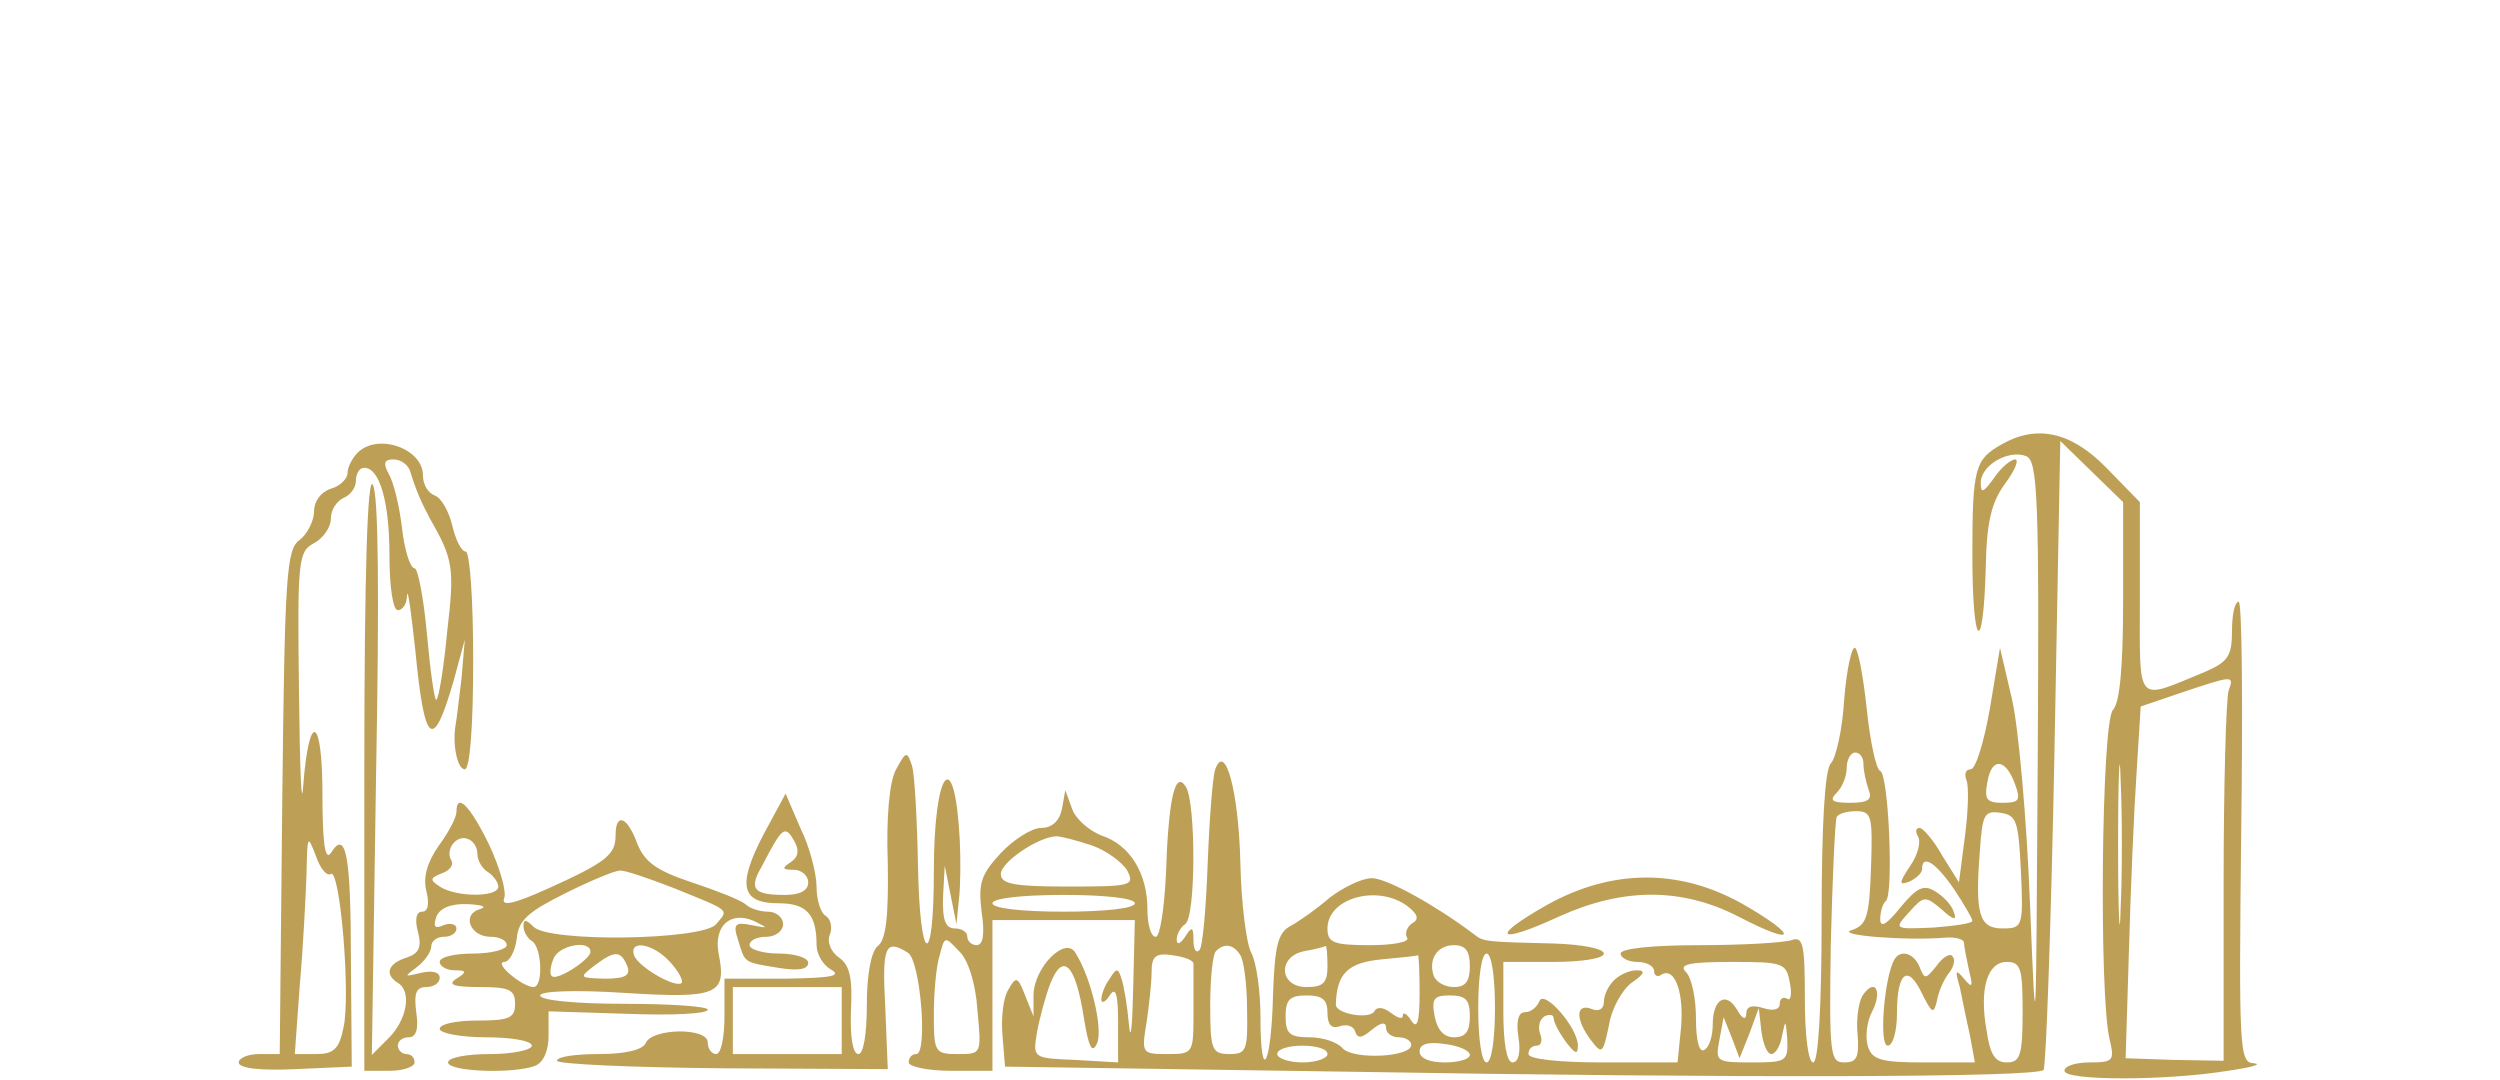
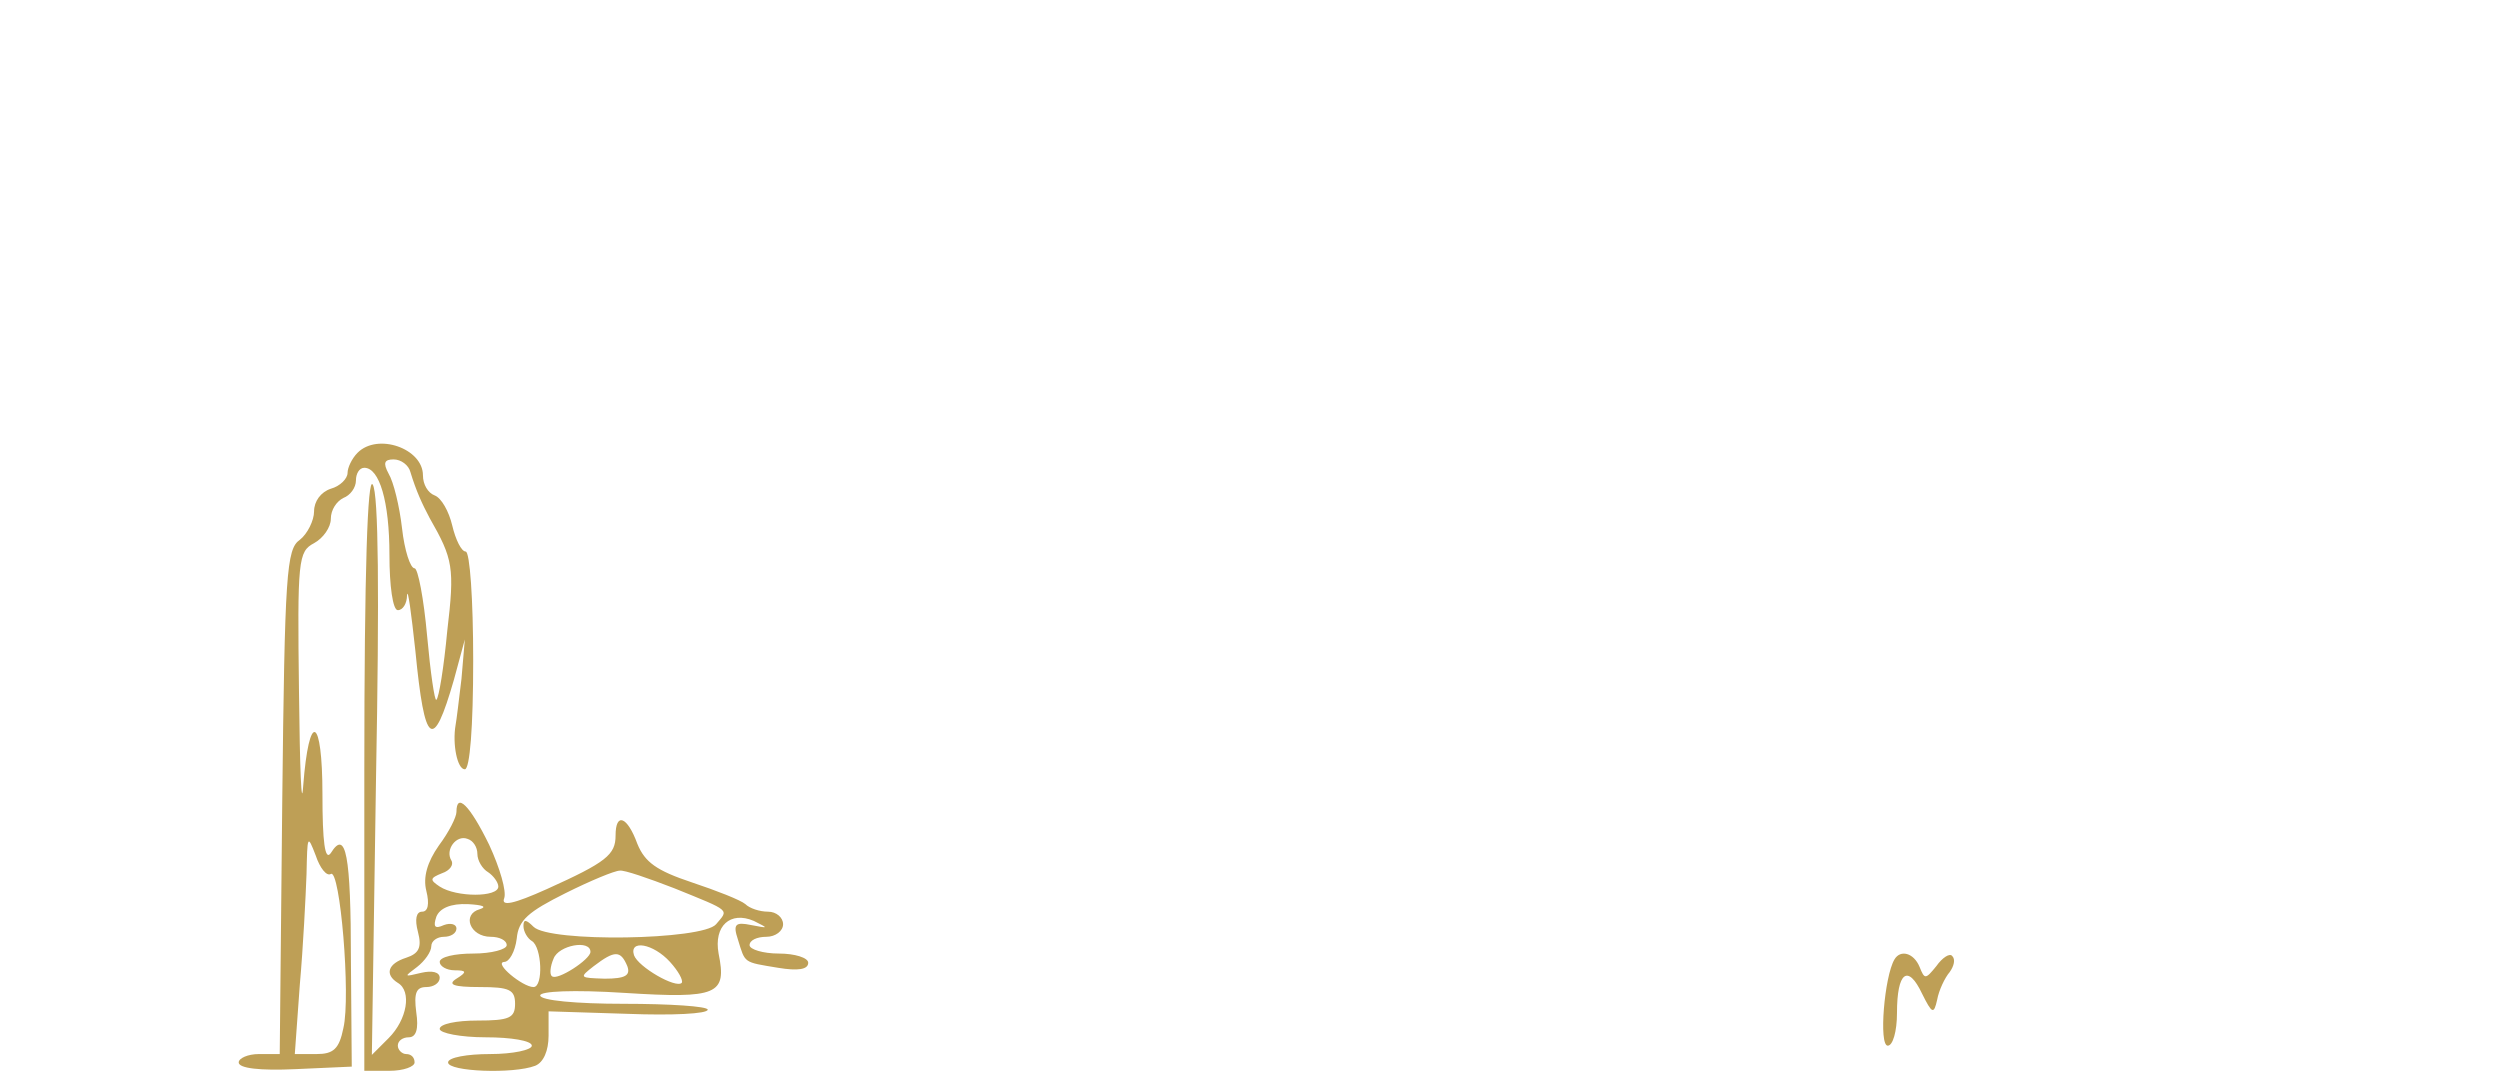
<svg xmlns="http://www.w3.org/2000/svg" width="398" height="172" viewBox="0 0 398 172" fill="none">
-   <path d="M318.667 70.739C314.4 73.139 314 74.472 314 88.339C314 103.272 315.734 104.872 316.134 90.339C316.267 83.006 317.067 79.939 319.2 77.006C320.8 74.872 321.467 73.139 320.8 73.139C320.134 73.139 318.534 74.472 317.467 76.072C315.734 78.472 315.334 78.606 315.334 76.872C315.334 74.072 319.734 71.539 322.534 72.606C324.4 73.272 324.667 78.872 324.4 121.672C324.134 166.206 324.134 167.939 323.2 144.472C322.667 130.472 321.334 115.539 320.267 111.139L318.4 103.139L316.8 112.739C315.867 118.072 314.534 122.472 313.734 122.472C312.934 122.472 312.667 123.272 313.067 124.206C313.467 125.272 313.334 129.272 312.8 133.272L311.867 140.472L309.2 136.206C307.867 133.806 306.134 131.806 305.6 131.806C304.934 131.806 304.934 132.472 305.334 133.139C305.867 133.939 305.334 136.072 304.134 137.806C302.267 140.606 302.267 141.006 304 140.339C305.067 139.806 306 139.006 306 138.339C306 135.939 308.134 137.272 311.067 141.539C312.667 143.939 314 146.206 314 146.606C314 147.006 311.2 147.406 307.734 147.672C301.467 147.939 301.467 147.939 304 145.139C306.267 142.606 306.534 142.606 309.067 144.739C310.934 146.472 311.6 146.606 311.067 145.272C310.8 144.206 309.467 142.739 308.134 141.939C306.267 140.739 305.2 141.272 302.534 144.472C300.4 147.139 299.334 147.806 299.334 146.339C299.334 145.139 299.734 143.806 300.267 143.406C301.467 142.072 300.667 123.272 299.334 122.739C298.667 122.472 297.734 118.072 297.2 113.006C296.667 107.939 295.867 103.539 295.334 103.139C294.8 102.872 294 106.472 293.6 111.272C293.334 116.072 292.267 120.739 291.467 121.539C290.534 122.472 290 131.006 290 146.072C290 160.606 289.467 169.139 288.667 169.139C287.867 169.139 287.334 164.872 287.334 159.006C287.334 150.339 287.067 149.006 285.2 149.672C284 150.072 277.467 150.472 270.534 150.472C263.067 150.472 258 151.006 258 151.806C258 152.472 259.2 153.139 260.667 153.139C262.134 153.139 263.334 153.806 263.334 154.606C263.334 155.272 263.867 155.672 264.534 155.139C266.667 153.939 268.134 158.072 267.6 163.806L267.067 169.139H255.2C248.134 169.139 243.334 168.606 243.334 167.806C243.334 167.006 243.867 166.472 244.667 166.472C245.334 166.472 245.6 165.672 245.2 164.606C244.8 163.539 245.067 162.339 245.867 161.806C246.667 161.406 247.334 161.539 247.334 162.072C247.334 162.739 248.267 164.472 249.334 165.939C250.8 167.806 251.2 167.939 251.2 166.472C251.2 163.539 245.734 157.406 245.067 159.406C244.667 160.339 243.734 161.139 242.8 161.139C241.734 161.139 241.334 162.472 241.734 165.139C242.134 167.539 241.734 169.139 240.8 169.139C239.867 169.139 239.334 166.072 239.334 161.139V153.139H247.334C251.734 153.139 255.334 152.606 255.334 151.806C255.334 151.006 251.734 150.339 247.334 150.206C236.534 149.939 236.134 149.939 234.667 148.739C228.667 144.206 220.8 139.806 218.4 139.806C216.8 139.806 213.867 141.272 211.734 142.872C209.734 144.606 206.934 146.606 205.467 147.406C203.467 148.472 202.934 150.472 202.667 158.339C202.4 169.672 200.667 172.872 200.667 161.939C200.667 157.672 200 153.139 199.2 151.672C198.4 150.206 197.6 143.672 197.467 137.406C197.2 126.072 195.067 118.072 193.467 122.472C193.067 123.539 192.534 130.339 192.267 137.406C192 144.606 191.467 150.872 190.934 151.272C190.4 151.806 190 151.139 190 149.672C190 147.539 189.734 147.406 188.667 149.139C187.867 150.339 187.334 150.472 187.334 149.539C187.334 148.739 188 147.539 188.667 147.139C190.4 146.072 190.4 127.806 188.8 125.272C187.067 122.472 186 127.139 185.6 139.539C185.334 144.739 184.667 149.139 184 149.139C183.2 149.139 182.667 147.139 182.667 144.739C182.667 139.006 179.867 134.472 175.334 133.006C173.334 132.206 171.2 130.339 170.667 128.739L169.6 125.806L169.067 128.739C168.667 130.739 167.467 131.806 165.734 131.806C164.267 131.806 161.334 133.672 159.334 135.806C156.134 139.272 155.734 140.606 156.267 145.139C156.8 148.606 156.534 150.472 155.467 150.472C154.667 150.472 154 149.806 154 149.139C154 148.339 153.067 147.806 152 147.806C150.534 147.806 150 146.472 150.134 142.739L150.4 137.806L151.334 142.472L152.267 147.139L152.667 143.139C152.934 140.872 152.934 136.739 152.8 133.806C152 118.339 148.667 122.339 148.667 138.739C148.667 154.739 146.4 153.672 146.134 137.406C146 130.339 145.6 123.272 145.2 121.939C144.4 119.539 144.267 119.539 142.667 122.472C141.6 124.339 141.067 130.072 141.334 137.406C141.467 145.806 141.067 149.672 139.734 150.606C138.667 151.539 138 155.139 138 159.939C138 164.606 137.467 167.806 136.667 167.806C135.734 167.806 135.334 165.006 135.467 161.006C135.734 155.806 135.334 153.672 133.6 152.472C132.267 151.539 131.6 149.939 132.134 148.739C132.534 147.672 132.267 146.339 131.467 145.806C130.667 145.406 130 143.272 130 141.272C130 139.139 128.934 134.872 127.467 131.939L125.067 126.339L121.467 133.006C117.334 141.006 118 143.806 124 143.806C128.4 143.806 130 145.539 130 150.472C130 151.939 131.067 153.672 132.267 154.339C134.134 155.406 132.267 155.672 125.067 155.806H115.334V161.806C115.334 165.139 114.8 167.806 114 167.806C113.334 167.806 112.667 167.006 112.667 165.939C112.667 163.539 103.734 163.672 102.8 166.072C102.267 167.139 99.6 167.806 95.334 167.806C91.734 167.806 88.667 168.206 88.667 168.872C88.667 169.406 100.534 169.939 115.067 170.072L141.334 170.206L140.934 160.339C140.4 150.606 140.934 149.406 144.534 151.672C146.534 152.872 147.734 167.806 145.867 167.806C145.2 167.806 144.667 168.339 144.667 169.139C144.667 169.806 147.734 170.472 151.334 170.472H158V158.472V146.472H169.334H180.667L180.4 157.406C180.267 163.539 180 166.072 179.734 163.139C179.467 160.206 178.934 156.872 178.534 155.806C178 154.072 177.734 154.072 176.667 155.806C175.867 156.872 175.334 158.339 175.334 159.139C175.334 159.806 176 159.539 176.667 158.472C177.6 157.006 178 158.206 178 162.739V169.139L171.2 168.739C164.534 168.472 164.4 168.472 165.067 164.472C165.467 162.206 166.4 158.739 167.2 156.606C169.2 151.539 171.2 153.406 172.534 161.939C173.334 166.872 173.867 167.806 174.667 166.072C175.6 163.806 173.734 155.672 171.2 151.672C169.6 149.006 164.667 153.939 164.534 158.339V161.806L163.2 158.472C162 155.406 161.734 155.406 160.534 157.539C159.734 158.739 159.334 162.072 159.6 164.872L160 169.806L214 170.606C277.067 171.672 324.134 171.539 325.334 170.339C325.734 169.806 326.534 147.139 327.067 119.806L328 70.206L333.067 75.139L338 79.939V95.539C338 106.339 337.467 111.806 336.4 113.006C334.534 114.739 334.134 158.739 335.867 165.539C336.667 168.872 336.4 169.139 332.667 169.139C330.534 169.139 328.667 169.672 328.667 170.472C328.667 172.072 344.8 172.072 354.667 170.472C358.4 169.939 360.267 169.406 358.8 169.272C356.534 169.139 356.4 167.406 356.8 132.472C357.067 112.339 356.934 95.806 356.4 95.806C355.734 95.806 355.334 97.939 355.334 100.472C355.334 104.472 354.667 105.406 350.934 107.006C339.867 111.539 340.667 112.472 340.667 95.272V79.939L335.334 74.472C329.734 68.739 324.267 67.539 318.667 70.739ZM354.8 109.939C354.4 111.139 354 124.872 354 140.472V168.872L346.134 168.739L338.4 168.472L338.934 151.139C339.2 141.539 339.734 129.006 340.134 123.139L340.8 112.472L347.067 110.339C355.467 107.539 355.734 107.406 354.8 109.939ZM337.6 144.739C337.467 150.472 337.2 145.806 337.2 134.472C337.2 123.139 337.467 118.472 337.6 124.072C337.867 129.806 337.867 139.139 337.6 144.739ZM296.667 121.672C296.667 122.739 297.067 124.472 297.467 125.672C298.134 127.272 297.467 127.806 294.534 127.806C291.6 127.806 291.2 127.406 292.4 126.206C293.334 125.272 294 123.539 294 122.206C294 120.872 294.667 119.806 295.334 119.806C296.134 119.806 296.667 120.606 296.667 121.672ZM320.8 124.872C321.734 127.406 321.467 127.806 318.8 127.806C316.267 127.806 315.867 127.272 316.4 124.472C317.067 120.472 319.334 120.739 320.8 124.872ZM297.867 138.072C297.6 145.939 297.2 147.272 294.8 148.072C292 148.872 303.334 149.806 309.734 149.272C311.334 149.139 312.667 149.539 312.667 150.072C312.667 150.606 313.067 152.606 313.467 154.472C314.134 157.139 314 157.406 312.667 155.806C311.334 154.206 311.2 154.472 312 157.139C312.4 159.006 313.067 162.472 313.6 164.739L314.4 169.139H306.267C299.467 169.139 298 168.739 297.334 166.472C296.934 165.139 297.2 162.606 298 161.139C299.734 157.806 298.534 155.539 296.534 158.472C295.867 159.539 295.467 162.472 295.734 164.739C296 168.339 295.6 169.139 293.6 169.139C291.334 169.139 291.2 167.939 291.467 150.072C291.734 139.672 292.134 130.739 292.4 130.072C292.667 129.539 294 129.139 295.467 129.139C298 129.139 298.134 129.939 297.867 138.072ZM321.734 138.739C322.134 147.539 322 147.806 318.8 147.806C315.067 147.806 314.4 145.539 315.2 135.406C315.6 129.672 315.867 129.006 318.534 129.406C321.067 129.806 321.334 130.739 321.734 138.739ZM125.867 137.272C124.4 138.206 124.534 138.472 126.4 138.472C127.6 138.472 128.667 139.406 128.667 140.472C128.667 141.806 127.334 142.472 124.934 142.472C120 142.472 119.2 141.539 121.2 138.072C124.534 131.672 124.934 131.272 126.4 133.806C127.334 135.406 127.067 136.472 125.867 137.272ZM173.867 134.606C176.134 135.406 178.667 137.272 179.467 138.606C180.667 141.006 180.134 141.139 170 141.139C161.467 141.139 159.334 140.739 159.334 139.139C159.334 137.272 165.2 133.272 168.134 133.139C168.934 133.139 171.467 133.806 173.867 134.606ZM180.667 143.806C180.667 144.606 176 145.139 169.334 145.139C162.667 145.139 158 144.606 158 143.806C158 143.006 162.667 142.472 169.334 142.472C176 142.472 180.667 143.006 180.667 143.806ZM224 144.206C225.734 145.539 226 146.339 224.8 147.006C224 147.539 223.6 148.606 224 149.272C224.534 149.939 221.867 150.472 218.134 150.472C212.267 150.472 211.334 150.072 211.334 147.806C211.334 143.006 219.2 140.739 224 144.206ZM155.6 160.739C156.267 167.806 156.267 167.806 152.534 167.806C148.8 167.806 148.667 167.539 148.667 161.406C148.667 157.939 149.067 153.672 149.6 152.072C150.4 149.006 150.4 149.006 152.667 151.406C154.134 152.739 155.334 156.606 155.6 160.739ZM197.467 152.072C198 152.872 198.534 156.739 198.534 160.739C198.667 167.272 198.4 167.806 195.734 167.806C192.934 167.806 192.667 167.139 192.667 160.072C192.667 155.806 193.067 151.806 193.6 151.406C194.934 150.072 196.4 150.339 197.467 152.072ZM211.334 153.806C211.334 156.472 210.667 157.139 208 157.139C203.6 157.139 203.334 152.206 207.734 151.406C209.334 151.139 210.8 150.739 211.067 150.606C211.2 150.606 211.334 151.939 211.334 153.806ZM234 153.806C234 156.206 233.334 157.139 231.467 157.139C230 157.139 228.667 156.339 228.267 155.406C227.334 152.739 228.8 150.472 231.467 150.472C233.334 150.472 234 151.406 234 153.806ZM190 153.406C190 154.072 190 157.406 190 161.139C190 167.672 190 167.806 185.867 167.806C181.734 167.806 181.734 167.672 182.534 162.739C182.934 160.072 183.334 156.472 183.334 154.739C183.334 152.206 184 151.672 186.667 152.072C188.534 152.339 190 152.872 190 153.406ZM226 158.072C226 162.739 225.6 163.939 224.667 162.472C224 161.406 223.334 161.006 223.334 161.672C223.334 162.339 222.534 162.072 221.467 161.272C220.267 160.339 219.2 160.206 218.8 161.006C218 162.339 212.667 161.406 212.667 159.939C212.8 155.006 214.534 153.272 219.867 152.739C222.8 152.472 225.467 152.206 225.734 152.072C225.867 151.939 226 154.606 226 158.072ZM238 160.472C238 165.406 237.467 169.139 236.667 169.139C235.867 169.139 235.334 165.406 235.334 160.472C235.334 155.539 235.867 151.806 236.667 151.806C237.467 151.806 238 155.539 238 160.472ZM284.934 156.472C285.334 158.206 285.067 159.406 284.534 159.006C283.867 158.606 283.334 159.006 283.334 159.806C283.334 160.739 282.267 161.006 280.667 160.472C278.934 159.939 278 160.206 278 161.406C278 162.472 277.334 162.206 276.534 160.739C274.8 157.806 272.667 159.006 272.667 163.139C272.667 164.872 272.134 166.739 271.334 167.139C270.534 167.672 270 165.672 270 162.206C270 159.006 269.334 155.672 268.4 154.739C267.2 153.539 268.8 153.139 275.6 153.139C283.867 153.139 284.4 153.272 284.934 156.472ZM322 161.139C322 168.072 321.6 169.139 319.467 169.139C317.6 169.139 316.8 167.806 316.267 164.072C315.067 157.406 316.4 153.139 319.467 153.139C321.734 153.139 322 154.206 322 161.139ZM134 162.472V167.806H125.334H116.667V162.472V157.139H125.334H134V162.472ZM211.334 161.272C211.334 163.139 212 163.806 213.2 163.406C214.267 163.006 215.467 163.272 215.734 164.206C216.134 165.406 216.8 165.272 218.4 163.939C219.867 162.739 220.667 162.606 220.667 163.672C220.667 164.472 221.6 165.139 222.667 165.139C223.734 165.139 224.667 165.672 224.667 166.339C224.667 168.339 215.334 168.739 213.734 166.872C212.934 165.939 210.667 165.139 208.534 165.139C205.334 165.139 204.667 164.606 204.667 161.806C204.667 159.139 205.334 158.472 208 158.472C210.534 158.472 211.334 159.139 211.334 161.272ZM234 161.806C234 164.206 233.334 165.139 231.467 165.139C229.867 165.139 228.8 163.939 228.4 161.806C227.867 159.006 228.267 158.472 230.8 158.472C233.334 158.472 234 159.139 234 161.806ZM282 167.806C282.667 167.806 283.467 166.472 283.734 164.739C284.267 162.206 284.267 162.339 284.534 165.406C284.667 169.006 284.4 169.139 278.8 169.139C273.2 169.139 273.067 169.006 273.734 165.539L274.4 161.939L275.734 165.272L276.934 168.472L278.534 164.472L280 160.472L280.4 164.072C280.667 166.206 281.334 167.806 282 167.806ZM234 167.939C234 168.606 232.267 169.139 230 169.139C227.6 169.139 226 168.472 226 167.406C226 166.206 227.334 165.806 230 166.206C232.267 166.472 234 167.272 234 167.939ZM211.334 167.806C211.334 168.472 209.6 169.139 207.334 169.139C205.2 169.139 203.334 168.472 203.334 167.806C203.334 167.006 205.2 166.472 207.334 166.472C209.6 166.472 211.334 167.006 211.334 167.806Z" fill="#BE9F56" />
  <path d="M301.6 152.739C300 155.406 299.066 166.472 300.533 166.472C301.333 166.472 302 164.206 302 161.272C302 154.739 303.733 153.406 306 158.206C307.6 161.406 307.866 161.539 308.4 159.139C308.666 157.672 309.6 155.672 310.4 154.739C311.066 153.806 311.333 152.739 310.8 152.206C310.4 151.672 309.2 152.472 308.266 153.806C306.533 155.939 306.4 155.939 305.6 153.939C304.666 151.672 302.533 151.139 301.6 152.739Z" fill="#BE9F56" />
  <path d="M56.933 72.072C56 73.005 55.333 74.472 55.333 75.272C55.333 76.206 54.133 77.406 52.667 77.805C51.067 78.339 50 79.805 50 81.406C50 82.872 48.933 85.005 47.733 85.939C45.6 87.406 45.333 91.272 44.933 127.672L44.533 167.806H41.2C39.467 167.806 38 168.472 38 169.139C38 170.072 41.333 170.472 47.067 170.206L56 169.806L55.867 152.872C55.867 136.072 55.067 131.939 52.667 135.806C51.733 137.139 51.333 134.072 51.333 126.472C51.333 113.939 49.2 113.006 48.267 125.139C48 129.139 47.733 122.472 47.6 110.206C47.333 89.139 47.467 87.805 50 86.472C51.467 85.672 52.667 83.939 52.667 82.606C52.667 81.139 53.6 79.805 54.667 79.272C55.733 78.872 56.667 77.672 56.667 76.472C56.667 75.406 57.2 74.472 58 74.472C60.4 74.472 62 79.805 62 88.339C62 93.272 62.533 97.139 63.333 97.139C64.133 97.139 64.8 96.072 64.8 94.739C64.933 93.539 65.467 97.539 66.133 103.672C67.6 118.739 68.933 119.806 72.267 108.206L74 101.806L73.467 108.072C73.067 111.406 72.667 114.739 72.533 115.406C72 118.472 72.8 122.472 74 122.472C74.8 122.472 75.333 115.806 75.333 105.139C75.333 95.406 74.8 87.805 74.133 87.805C73.467 87.805 72.533 85.939 72 83.672C71.467 81.406 70.267 79.272 69.2 78.872C68.133 78.472 67.333 77.139 67.333 75.672C67.333 71.406 60.133 68.872 56.933 72.072ZM65.333 75.139C66.267 78.206 67.2 80.206 68.4 82.472C72.133 89.005 72.4 90.339 71.2 100.472C70.667 106.206 69.867 111.139 69.467 111.406C69.2 111.672 68.533 107.139 68 101.272C67.467 95.272 66.533 90.472 66 90.472C65.333 90.472 64.4 87.672 64 84.072C63.6 80.606 62.667 76.739 61.867 75.406C60.933 73.672 61.2 73.139 62.667 73.139C63.867 73.139 65.067 74.072 65.333 75.139ZM52.667 139.139C54.133 138.206 55.867 158.606 54.667 163.672C54 167.006 53.067 167.806 50.4 167.806H46.933L47.733 156.739C48.267 150.739 48.667 142.739 48.8 139.139C48.933 133.006 48.933 132.739 50.267 136.206C50.933 138.206 52 139.539 52.667 139.139Z" fill="#BE9F56" />
  <path d="M58 122.739V170.472H62C64.267 170.472 66 169.806 66 169.139C66 168.339 65.467 167.806 64.667 167.806C64 167.806 63.333 167.139 63.333 166.472C63.333 165.672 64.133 165.139 65.067 165.139C66.267 165.139 66.667 163.806 66.267 161.139C65.867 158.072 66.267 157.139 67.867 157.139C69.067 157.139 70 156.472 70 155.672C70 154.739 68.8 154.472 67.067 154.872C64.267 155.539 64.267 155.539 66.4 153.939C67.6 153.006 68.667 151.539 68.667 150.606C68.667 149.806 69.6 149.139 70.667 149.139C71.733 149.139 72.667 148.606 72.667 147.806C72.667 147.139 71.733 146.872 70.667 147.272C69.2 147.939 68.933 147.539 69.467 145.939C70 144.606 71.733 143.806 74.533 143.939C76.8 144.072 77.6 144.339 76.4 144.739C73.467 145.539 74.8 149.139 78.133 149.139C79.467 149.139 80.667 149.672 80.667 150.472C80.667 151.139 78.267 151.806 75.333 151.806C72.4 151.806 70 152.339 70 153.139C70 153.806 71.067 154.472 72.4 154.472C74.267 154.472 74.4 154.739 72.667 155.806C71.2 156.739 72.133 157.139 76.4 157.139C81.067 157.139 82 157.539 82 159.806C82 162.072 81.067 162.472 76 162.472C72.667 162.472 70 163.006 70 163.806C70 164.472 73.333 165.139 77.333 165.139C81.333 165.139 84.667 165.672 84.667 166.472C84.667 167.139 81.733 167.806 78 167.806C74.4 167.806 71.333 168.339 71.333 169.139C71.333 170.606 81.733 171.006 85.2 169.672C86.533 169.139 87.333 167.272 87.333 164.872V161.006L100 161.406C106.933 161.672 112.667 161.406 112.667 160.739C112.667 160.206 106.667 159.806 99.333 159.806C91.733 159.806 86 159.272 86 158.472C86 157.806 91.2 157.539 99.467 158.072C114.267 159.006 115.733 158.339 114.4 151.806C113.6 147.406 116.267 145.006 120 146.606C122.4 147.806 122.4 147.806 119.6 147.272C117.067 146.739 116.667 147.139 117.467 149.539C118.667 153.406 118.267 153.139 123.867 154.072C127.067 154.606 128.667 154.339 128.667 153.272C128.667 152.472 126.533 151.806 124 151.806C121.467 151.806 119.333 151.139 119.333 150.472C119.333 149.672 120.533 149.139 122 149.139C123.467 149.139 124.667 148.206 124.667 147.139C124.667 146.072 123.6 145.139 122.267 145.139C120.933 145.139 119.333 144.606 118.667 143.939C117.867 143.272 114.133 141.806 110.133 140.472C104.533 138.606 102.667 137.272 101.467 134.339C99.867 129.939 98 129.272 98 133.006C98 136.072 96.533 137.272 87.067 141.539C81.733 143.939 79.733 144.339 80.267 143.006C80.667 141.939 79.6 138.206 77.867 134.472C74.8 128.206 72.667 126.072 72.667 129.272C72.667 130.072 71.467 132.472 69.867 134.606C68 137.272 67.333 139.672 67.867 141.806C68.4 143.939 68.133 145.139 67.2 145.139C66.267 145.139 66 146.339 66.533 148.339C67.2 150.872 66.667 151.806 64.667 152.472C61.733 153.406 61.2 155.139 63.333 156.472C65.6 157.806 64.8 162.339 61.867 165.272L59.2 167.939L59.867 123.539C60.4 94.739 60.267 78.472 59.333 77.139C58.533 75.806 58 90.472 58 122.739ZM76 135.939C76 137.006 76.8 138.339 77.733 138.872C78.533 139.406 79.333 140.472 79.333 141.139C79.333 142.872 72.667 142.872 70 141.139C68.4 140.072 68.4 139.806 70.4 139.006C71.6 138.606 72.267 137.672 71.867 137.006C70.8 135.272 72.667 132.872 74.4 133.539C75.333 133.806 76 134.872 76 135.939ZM107.333 141.406C116.533 145.139 116 144.739 114 147.139C111.867 149.672 87.467 150.072 84.933 147.539C83.733 146.339 83.333 146.339 83.333 147.406C83.333 148.339 84 149.406 84.667 149.806C86.267 150.739 86.533 157.139 84.933 157.139C83.2 157.139 78.533 153.272 80.267 153.139C81.067 153.139 82 151.539 82.267 149.406C82.533 146.472 84.133 145.139 90 142.206C94 140.206 97.867 138.606 98.667 138.606C99.333 138.472 103.2 139.806 107.333 141.406ZM94 151.539C94 152.739 88.667 156.206 87.867 155.406C87.467 155.139 87.6 153.806 88.133 152.606C88.933 150.472 94 149.539 94 151.539ZM106.667 153.139C108 154.606 108.8 156.072 108.533 156.472C107.6 157.406 101.6 153.939 100.933 152.072C100.133 149.539 104 150.206 106.667 153.139ZM99.867 153.806C100.4 155.272 99.6 155.806 96.267 155.806C92.267 155.672 92.133 155.672 94.533 153.806C97.867 151.272 98.8 151.272 99.867 153.806Z" fill="#BE9F56" />
-   <path d="M246.267 144.072C237.067 149.272 238.267 150.472 248.133 145.939C258.4 141.272 267.733 141.272 276.8 145.939C286 150.739 286.533 149.139 277.467 143.939C267.333 138.206 256.533 138.339 246.267 144.072Z" fill="#BE9F56" />
-   <path d="M256.934 156.072C256 157.006 255.334 158.472 255.334 159.539C255.334 160.606 254.534 161.139 253.334 160.606C250.8 159.672 250.8 162.339 253.334 165.672C255.067 167.939 255.2 167.672 256.134 163.272C256.534 160.606 258.267 157.539 259.734 156.472C261.867 155.006 262 154.472 260.534 154.472C259.467 154.472 257.867 155.139 256.934 156.072Z" fill="#BE9F56" />
</svg>